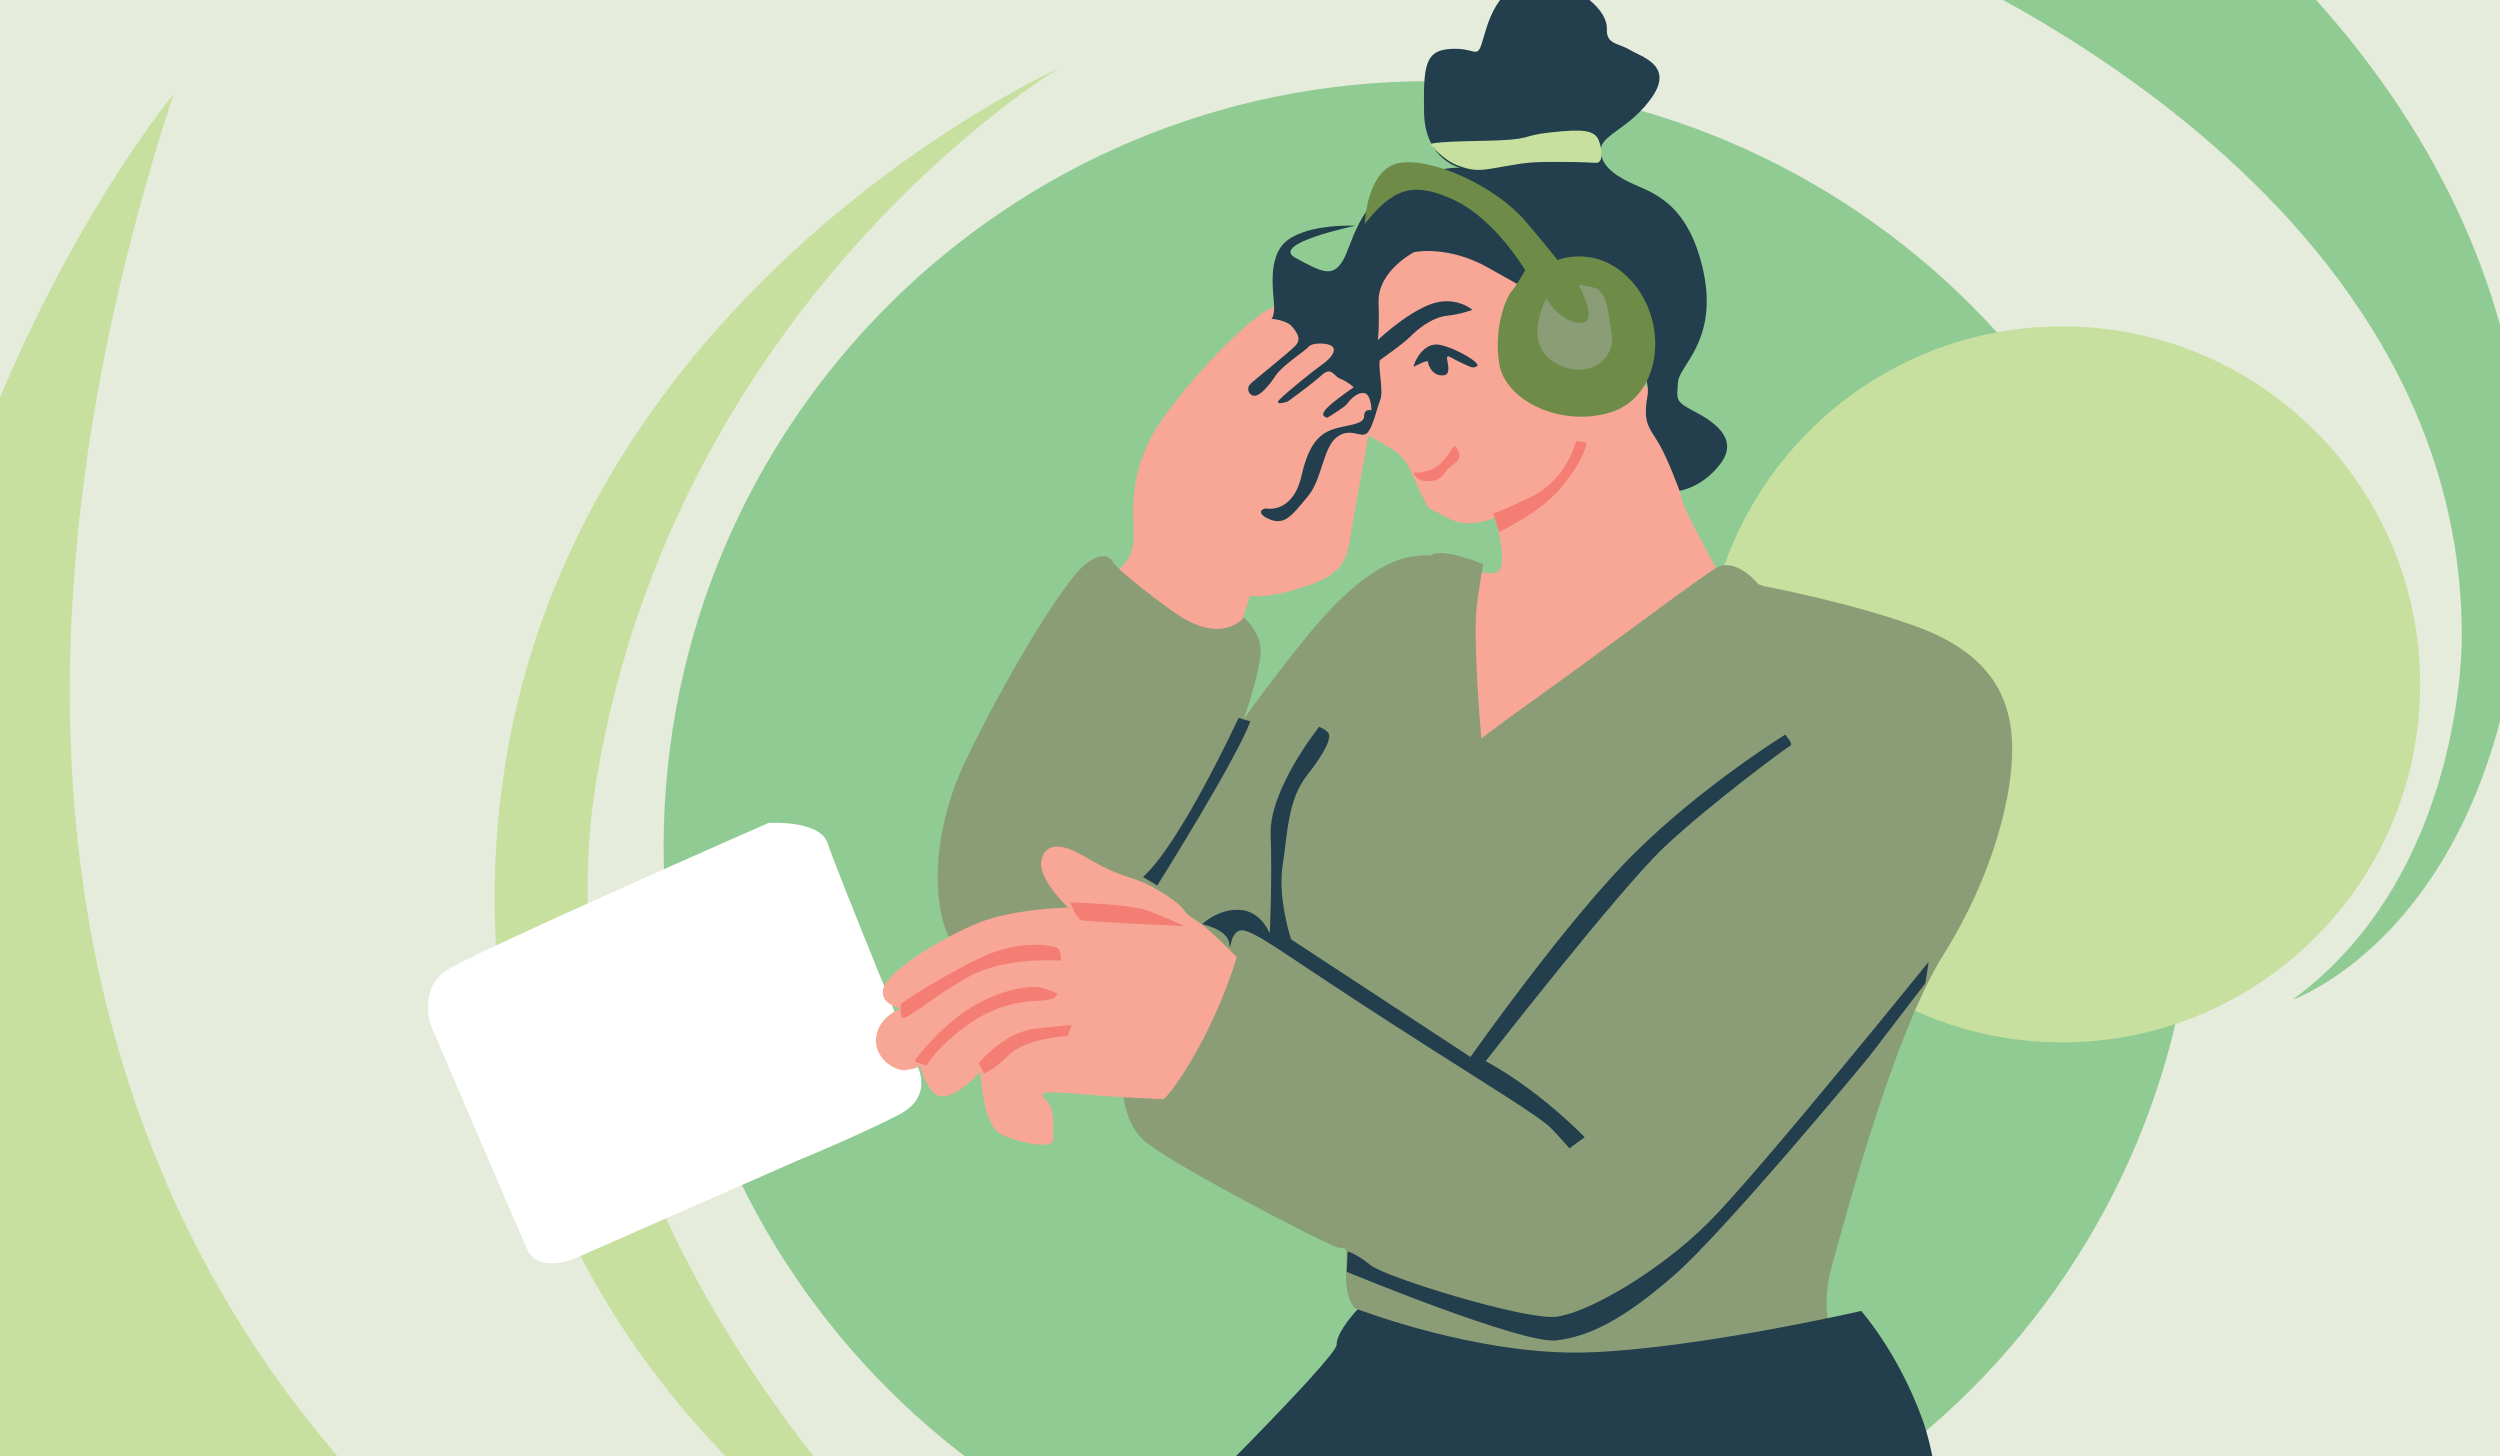
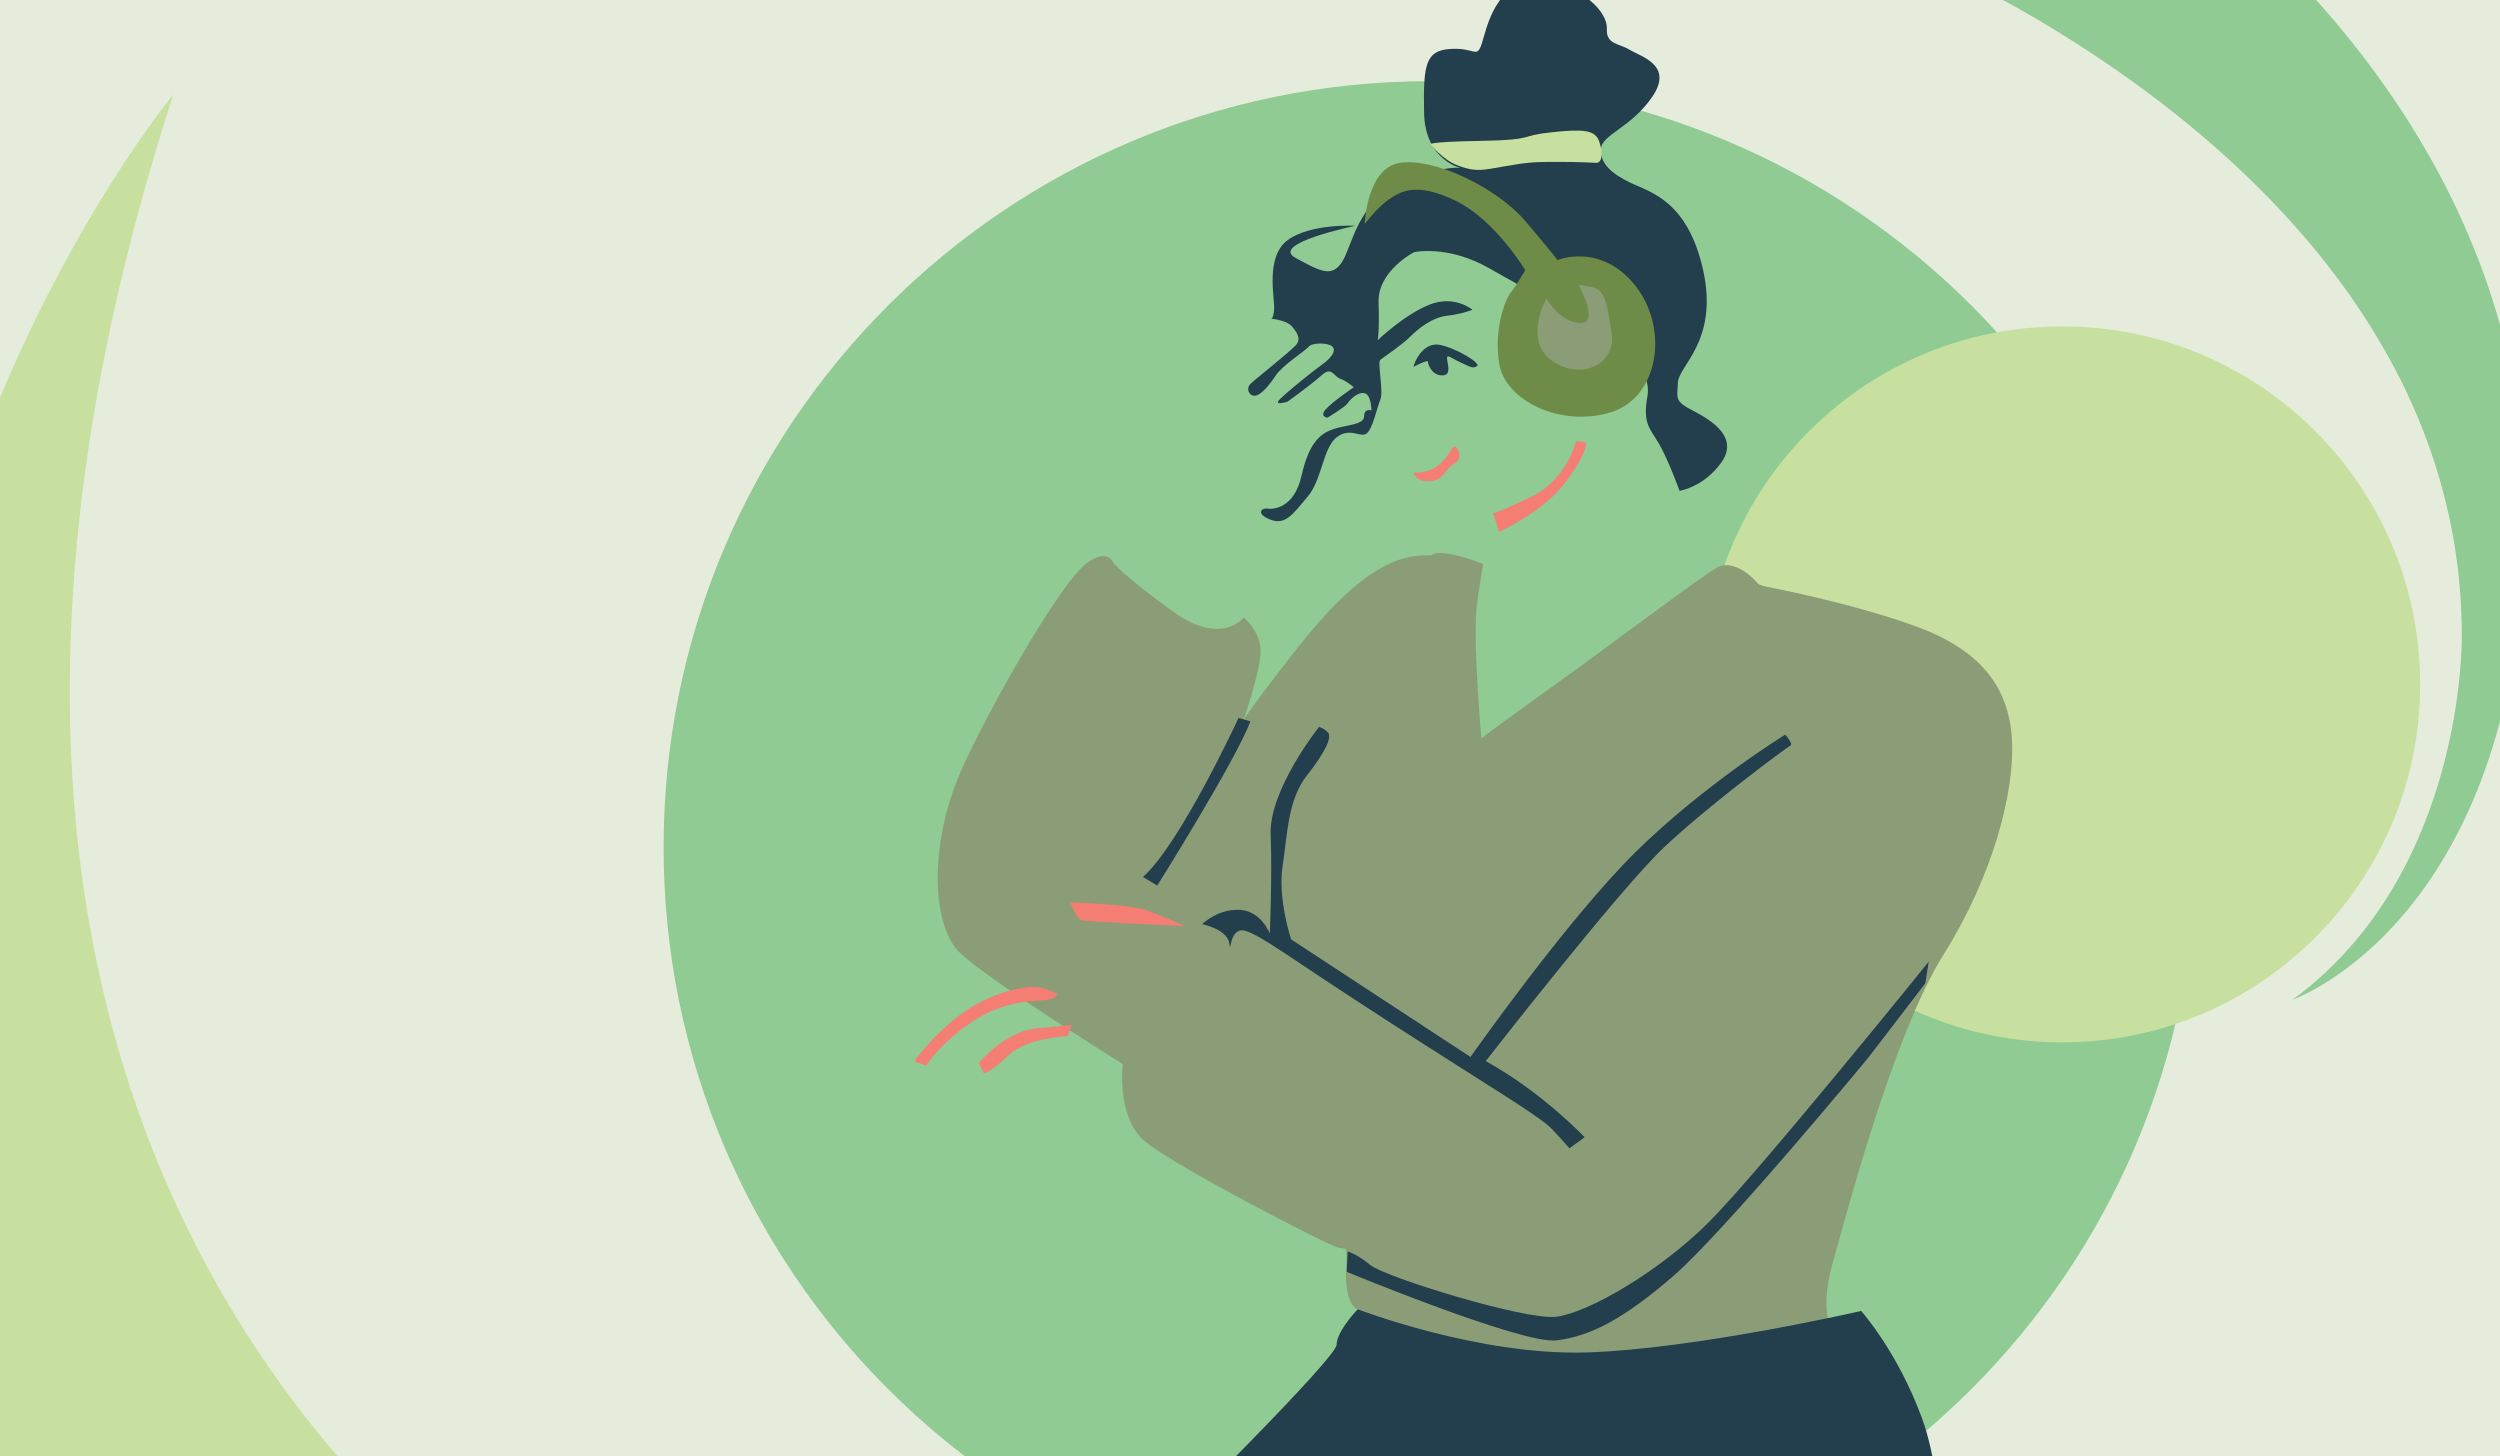
<svg xmlns="http://www.w3.org/2000/svg" id="Layer_1" data-name="Layer 1" viewBox="0 0 167.53 97.6">
  <defs>
    <style>
      .cls-1 {
        fill: #6e8c48;
      }

      .cls-2 {
        fill: #fff;
      }

      .cls-3 {
        fill: #8b9d76;
      }

      .cls-4 {
        fill: #f47d74;
      }

      .cls-5 {
        fill: #e6ecdc;
      }

      .cls-6 {
        fill: #233e4c;
      }

      .cls-7 {
        fill: #f8a796;
      }

      .cls-8, .cls-9 {
        fill: none;
      }

      .cls-10 {
        fill: #c7e09f;
      }

      .cls-9 {
        clip-path: url(#clippath);
      }

      .cls-11 {
        fill: #8fcb92;
      }
    </style>
    <clipPath id="clippath">
      <rect class="cls-8" width="167.53" height="97.6" />
    </clipPath>
  </defs>
  <rect class="cls-5" width="167.53" height="97.6" />
  <g class="cls-9">
    <g>
      <path class="cls-11" d="m95.81,108.12c28.35,0,51.34-22.99,51.34-51.34S124.17,5.44,95.81,5.44s-51.34,22.99-51.34,51.34,22.99,51.34,51.34,51.34" />
      <path class="cls-10" d="m138.19,69.85c13.25,0,23.99-10.74,23.99-23.99s-10.74-23.99-23.99-23.99-23.99,10.74-23.99,23.99,10.74,23.99,23.99,23.99" />
-       <path class="cls-10" d="m70.87,4.62s-36.57,16.44-37.7,53.86,34.58,53.01,34.58,53.01c0,0-33.17-26.93-27.78-59.24,5.39-32.32,30.9-47.62,30.9-47.62" />
      <path class="cls-10" d="m11.62,6.32s-41.1,49.61-2.55,108.57h35.72S-15.31,89.38,11.62,6.32" />
      <path class="cls-11" d="m126.14-3.88s38.83,14.74,38.83,46.49c0,0,.28,15.87-11.34,24.38,0,0,15.59-5.39,15.59-32.88s-24.38-43.37-24.38-43.37l-18.71,5.39h.01Z" />
-       <path class="cls-7" d="m73.56,39.21c.28-.28,2.41-1.13,2.41-3.12s-.43-4.68,1.98-8.08,5.95-6.8,7.23-7.37c1.28-.57,3.12-.85,3.12-.85l2.27,1.84s.42,4.68.57,2.13-.99-6.66,1.84-7.37c2.83-.71,13.61-.85,14.88,1.7,1.28,2.55.99,4.68,1.28,5.67.28.99,3.4,5.39,3.4,6.1s-.28,2.55.28,3.97c.57,1.42,3.26,6.1,3.26,6.38s1.42,8.22.57,8.5-23.95,12.9-23.95,12.9c0,0-3.68-10.63-3.26-11.62.42-.99,3.54-9.64,4.96-10.63s2.13-1.7,3.4-1.42c1.28.28,2.69.99,2.83-.14s-.42-3.12-.42-3.12c0,0-1.84.85-3.26,0-1.42-.85-.99-.14-1.7-1.56-.71-1.42-.85-2.41-2.13-3.12-1.27-.71-1.42-.85-1.42-.85,0,0-.57,3.26-.99,5.53-.43,2.27-.14,3.54-2.98,4.53-2.83.99-3.97.71-3.97.71,0,0-.99,3.12-.99,3.4s-8.79,2.83-8.79,2.83l-.42-6.95h0Z" />
      <path class="cls-6" d="m91.9,27.47s0-1.08-.51-1.13c-.51-.06-1.02.57-1.13.74s-1.3.91-1.3.91c0,0-.57-.06-.11-.57.45-.51,1.87-1.47,1.87-1.47,0,0-.45-.4-.91-.57-.45-.17-.57-.85-1.25-.23s-2.27,1.76-2.27,1.76c0,0-1.02.34-.51-.17.51-.51,2.27-1.93,2.83-2.32.57-.4.96-.91.68-1.19s-1.36-.28-1.59,0c-.23.28-1.76,1.25-2.21,1.93s-1.02,1.36-1.42,1.36-.57-.51-.28-.79c.28-.28,2.72-2.21,3.06-2.61s.11-.79-.28-1.25c-.4-.45-1.42-.51-1.42-.51,0,0,.17.11.23-.62.06-.74-.62-3.52.91-4.65,1.53-1.13,4.54-.96,4.54-.96,0,0-5.78,1.19-4.02,2.15s2.44,1.3,3.12.28c.68-1.02,1.02-4.08,4.02-5.33,3.01-1.25,3.97-.96,3.97-.96,0,0-2.44-.51-2.49-3.74-.06-3.23.11-4.14,1.76-4.25,1.65-.11,1.76.68,2.1-.34s.91-4.31,3.85-4.14c2.95.17,4.59,2.04,4.54,3.12-.06,1.08.79.96,1.53,1.42.74.45,2.95,1.02,1.53,3.12s-3.4,2.55-3.46,3.52c-.06.96.68,1.64,1.98,2.27,1.3.62,3.85,1.19,4.88,5.9,1.02,4.7-1.65,6.35-1.7,7.48-.06,1.13-.23,1.25,1.08,1.93,1.3.68,3.01,1.81,1.81,3.46-1.19,1.64-2.78,1.87-2.78,1.87,0,0-.74-2.04-1.36-3.12-.62-1.08-1.13-1.36-.79-3.23s-2.1-3.91-3.12-4.48c-1.02-.57-4.71-2.49-7.48-4.08-2.78-1.59-5.04-1.08-5.04-1.08,0,0-2.44,1.25-2.38,3.35.06,2.1-.06,2.55-.06,2.55,0,0,1.76-1.7,3.46-2.38s2.89.34,2.89.34c0,0-.68.28-1.7.4-1.02.11-1.99.91-2.49,1.42-.51.51-1.76,1.36-1.98,1.53s.23,2.1,0,2.66c-.23.57-.51,1.93-.91,2.27s-1.13-.45-2.04.28c-.91.74-.96,2.84-1.93,3.97-.96,1.13-1.47,1.93-2.49,1.53s-.57-.79-.23-.74c.34.06,1.81.06,2.32-2.21s1.3-2.83,2.15-3.12c.85-.28,2.04-.28,2.04-.85s.51-.4.51-.4" />
      <path class="cls-6" d="m94.73,24.58c0-.23.62-1.7,1.76-1.47,1.13.23,2.78,1.25,2.49,1.42-.28.17-.34.11-1.08-.23-.74-.34-1.02-.68-.91-.11.11.57.17,1.02-.45.96-.62-.06-.85-.74-.85-.91s-.96.34-.96.34" />
      <path class="cls-4" d="m94.73,31.67s1.02.11,1.81-.62c.79-.74.79-1.42,1.08-1.02.28.4.28.79-.28,1.13-.57.34-.57,1.02-1.53,1.08s-1.08-.57-1.08-.57" />
      <path class="cls-4" d="m105.62,29.57s-.62,2.55-2.95,3.69c-2.32,1.13-2.61,1.13-2.61,1.13l.4,1.25s2.72-1.25,4.14-2.95,1.7-2.78,1.7-2.95-.68-.17-.68-.17" />
      <path class="cls-1" d="m91.45,15.05s.11-3.8,2.38-4.14,6.46,1.64,8.39,3.91,2.15,2.61,2.15,2.61c0,0,2.83-1.19,5.16,1.64,2.32,2.84,1.7,7.54-1.59,8.56-3.29,1.02-7.09-.74-7.48-3.29-.4-2.55.57-4.54.79-4.76.23-.23.96-1.47.96-1.47,0,0-1.98-3.34-4.65-4.65-2.67-1.3-3.74-.62-4.54-.06-.79.57-1.59,1.64-1.59,1.64" />
      <path class="cls-3" d="m103.63,19.99s-1.59,2.84.4,4.2c1.98,1.36,4.25.17,3.97-1.81s-.45-2.95-1.25-3.12c-.79-.17-.96-.17-.96-.17,0,0,1.47,2.66.06,2.55-1.42-.11-2.21-1.64-2.21-1.64" />
      <path class="cls-10" d="m95.87,9.67s-.23-.17,3.4-.23c3.63-.06,2.49-.34,4.65-.57,2.15-.23,2.95-.17,3.23.57.28.74.23,1.47-.17,1.47s-.79-.06-2.44-.06-2.04,0-3.63.28-1.98.4-3.12,0c-1.13-.4-1.93-1.47-1.93-1.47" />
      <path class="cls-3" d="m99.27,38.19s-2.78-1.7-5.67-.62-5.5,4.37-7.31,6.69c-1.81,2.33-3.06,4.02-3.06,4.2s1.25-3.52,1.25-4.82-1.13-2.27-1.13-2.27c0,0-1.47,1.98-4.76-.4s-3.97-3.23-3.97-3.23c0,0-.4-1.13-1.93.11s-5.61,8.11-8.05,13.27-2.27,10.89-.28,12.76c1.98,1.87,10.88,7.43,10.88,7.43,0,0-.45,3.52,1.47,5.16,1.93,1.64,12.36,7.03,12.98,7.14s.57-.17.51,1.59c-.06,1.76.51,2.49.68,2.49s7.65,4.42,7.65,4.42c0,0,24.27-2.21,24.27-2.55s-.91-1.64,0-4.88c.91-3.23,4.08-15.36,7.43-20.69,3.35-5.33,4.82-11.05,4.59-14.51-.23-3.46-2.1-5.95-6.52-7.54s-9.86-2.61-10.09-2.66c-.23-.06-2.44-.85-2.44-.85,0,0-7.71,6.46-8.11,6.75-.4.28-7.6,6.8-7.6,6.8l-3.23-2.78s.51-8.56.57-8.84,1.87-2.15,1.87-2.15" />
      <path class="cls-3" d="m95.75,37.45s-.62,16.72.62,16.21c1.25-.51,2.1-3.06,2.1-3.06,0,0-.51,4.71,1.47,3.46,1.99-1.25,5.16-5.78,10.94-9.18s7.77-4.65,7.09-5.56-1.93-1.81-2.89-1.3-7.65,5.56-11.22,8.11-4.59,3.35-4.59,3.35c0,0-.62-6.8-.28-9.13.34-2.32.4-2.55.4-2.55,0,0-3.46-1.42-3.63-.34" />
      <path class="cls-6" d="m83,48.11s-3.91,8.45-6.41,10.66l.96.57s5.27-8.39,6.24-11l-.79-.23Z" />
      <path class="cls-6" d="m88.38,48.73s-3.35,4.2-3.23,7.2c.11,3.01-.06,6.63-.06,6.63,0,0-.57-1.53-2.04-1.59s-2.49.96-2.49.96c0,0,1.7.34,1.82,1.3.11.96-.06-1.19,1.08-.85,1.13.34,2.89,1.76,9.75,6.18s9.98,6.24,10.83,7.14c.85.91,1.13,1.25,1.13,1.25l1.02-.74s-2.89-3.06-6.63-5.1c0,0,8.96-11.51,11.96-14.34s8.22-6.69,8.45-6.8c.23-.11-.34-.74-.34-.74,0,0-5.44,3.35-10.04,7.88-4.59,4.53-11.05,13.72-11.05,13.72l-12.02-7.88s-.91-2.72-.57-4.93.34-4.42,1.64-6.07,1.64-2.55,1.42-2.84c-.23-.28-.62-.4-.62-.4" />
      <path class="cls-6" d="m129.26,64.43s-11.4,14.12-14.74,17.46-8.16,6.12-10.26,6.35c-2.1.23-11.45-2.66-12.42-3.46-.96-.79-1.53-.91-1.53-.91l-.06,1.36s11.79,4.88,14.06,4.59c2.27-.28,4.48-1.42,7.82-4.31,3.35-2.89,12.98-14.51,13.15-14.74.17-.23,3.74-4.88,3.74-4.88l.23-1.47h0Z" />
      <path class="cls-6" d="m90.99,87.73s-1.42,1.47-1.42,2.38-11.68,12.42-11.68,12.42l52.21,4.14s.34-7.14-1.3-11.62-4.08-7.2-4.08-7.2c0,0-11.11,2.55-18.37,2.78-7.26.23-15.36-2.89-15.36-2.89" />
-       <path class="cls-2" d="m53.86,77.59l-15.36,6.75s-2.44,1.02-3.17-.62c-.74-1.64-6.46-15.02-6.46-15.02,0,0-.85-2.44,1.08-3.69s21.54-9.86,21.54-9.86c0,0,3.46-.23,3.97,1.36.51,1.59,5.78,14.46,5.78,14.46,0,0,1.64,2.38-1.02,3.74s-6.35,2.89-6.35,2.89" />
-       <path class="cls-7" d="m82.88,64.15s-1.87-1.98-2.84-2.55c-.96-.57-.34-.62-1.93-1.64-1.59-1.02-1.98-.96-3.29-1.47-1.3-.51-1.98-1.08-3.01-1.53-1.02-.45-1.98-.28-2.04.91s1.81,2.95,1.81,2.95c0,0-3.63.06-6.01,1.02-2.38.96-5.95,3.17-6.35,4.31-.4,1.13,1.13,1.42,1.13,1.42,0,0-1.47.57-1.64,1.93s1.19,2.27,1.93,2.21,1.02-.28,1.02-.28c0,0,.51,2.15,1.59,2.04,1.08-.11,2.44-1.64,2.44-1.64,0,0,.17,3.63,1.42,4.2s3.46,1.02,3.46.34.11-2.04-.34-2.49-.57-.68.17-.68,2.78.17,3.4.23c.62.06,3.86.23,4.14.23s3.17-3.85,4.93-9.47" />
      <path class="cls-4" d="m65.59,71.24s1.7-2.1,3.85-2.32c2.15-.23,2.38-.23,2.38-.23l-.28.74s-2.72.11-3.91,1.25c-1.19,1.13-1.7,1.25-1.7,1.25l-.34-.68h0Z" />
      <path class="cls-4" d="m61.28,71.12c.06-.17,1.87-2.49,3.91-3.68s3.74-1.36,4.31-1.3,1.36.45,1.36.45c0,0-.06.4-.96.45-.91.06-2.83.06-4.99,1.59-2.15,1.53-2.83,2.78-2.83,2.78l-.79-.28h-.01Z" />
-       <path class="cls-4" d="m60.38,67.27c.17-.17,2.78-1.87,5.39-3.12s4.99-.79,5.16-.57c.17.23.17.79.17.79,0,0-3.74-.28-6.18,1.08s-4.31,3.06-4.48,2.72-.06-.91-.06-.91" />
      <path class="cls-4" d="m71.72,60.47s3.85.11,5.05.51c1.19.4,2.61,1.08,2.61,1.08,0,0-6.58-.28-6.92-.4-.34-.11-.74-1.19-.74-1.19" />
    </g>
  </g>
</svg>